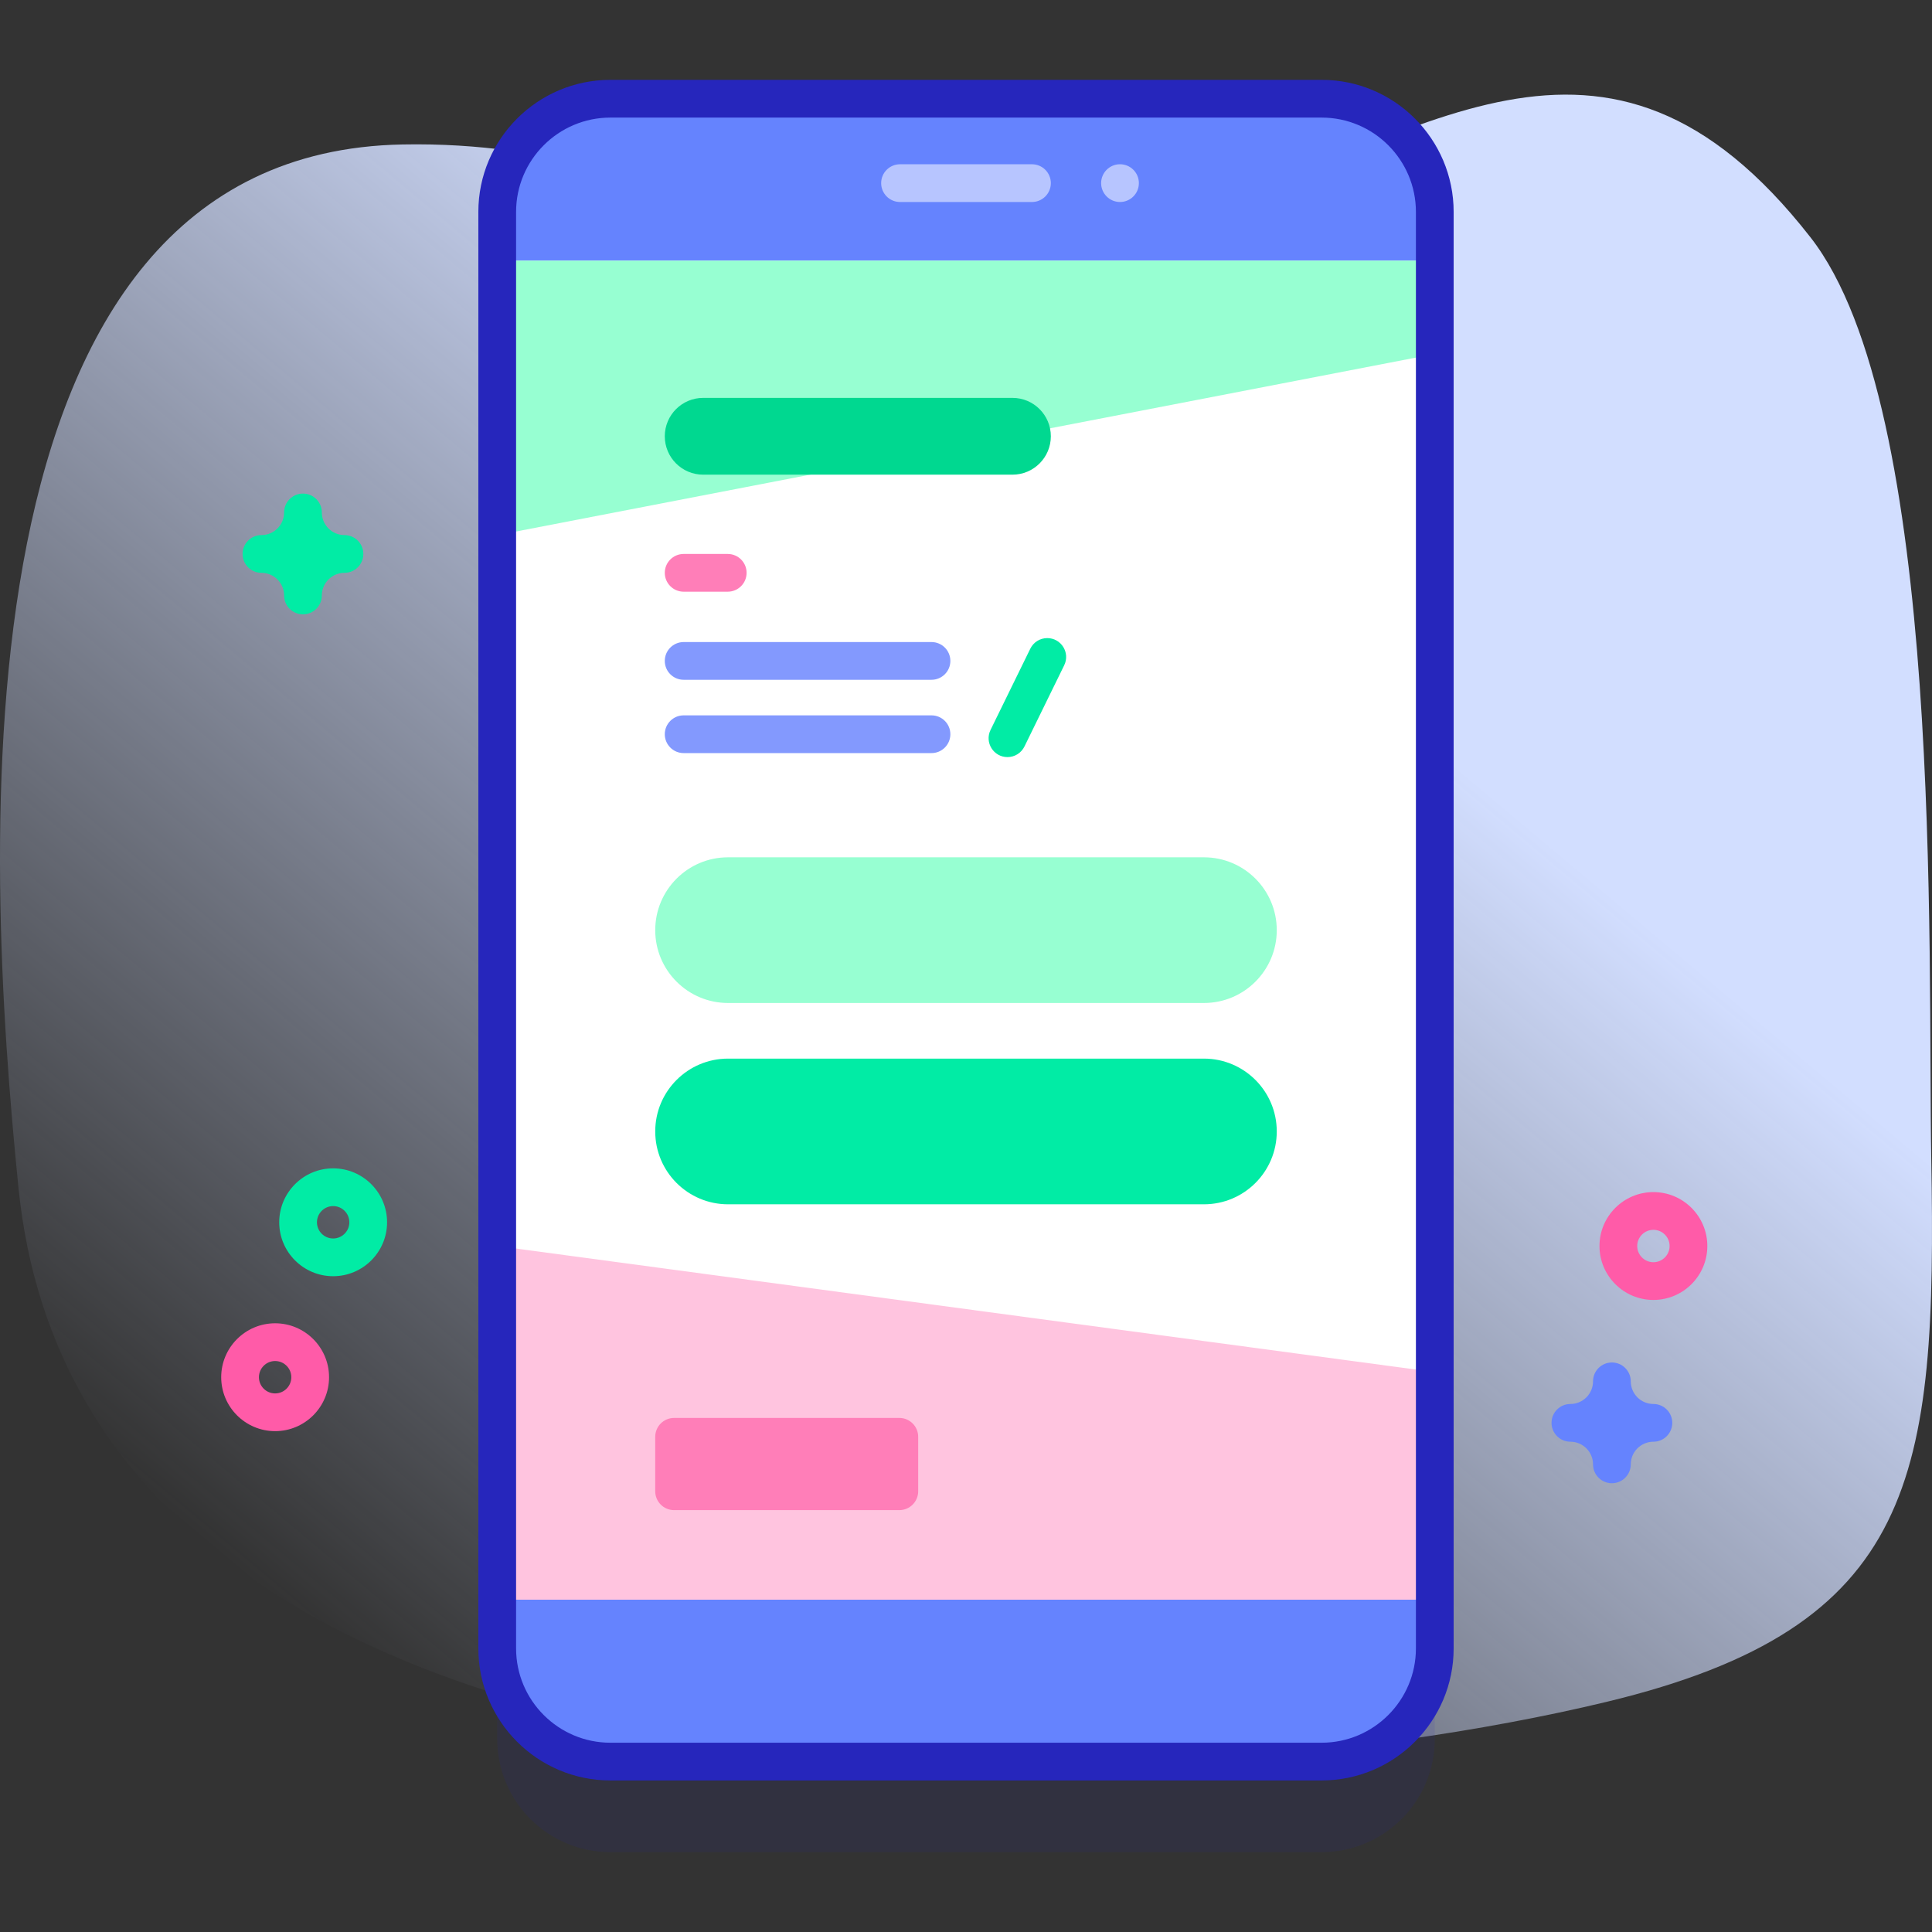
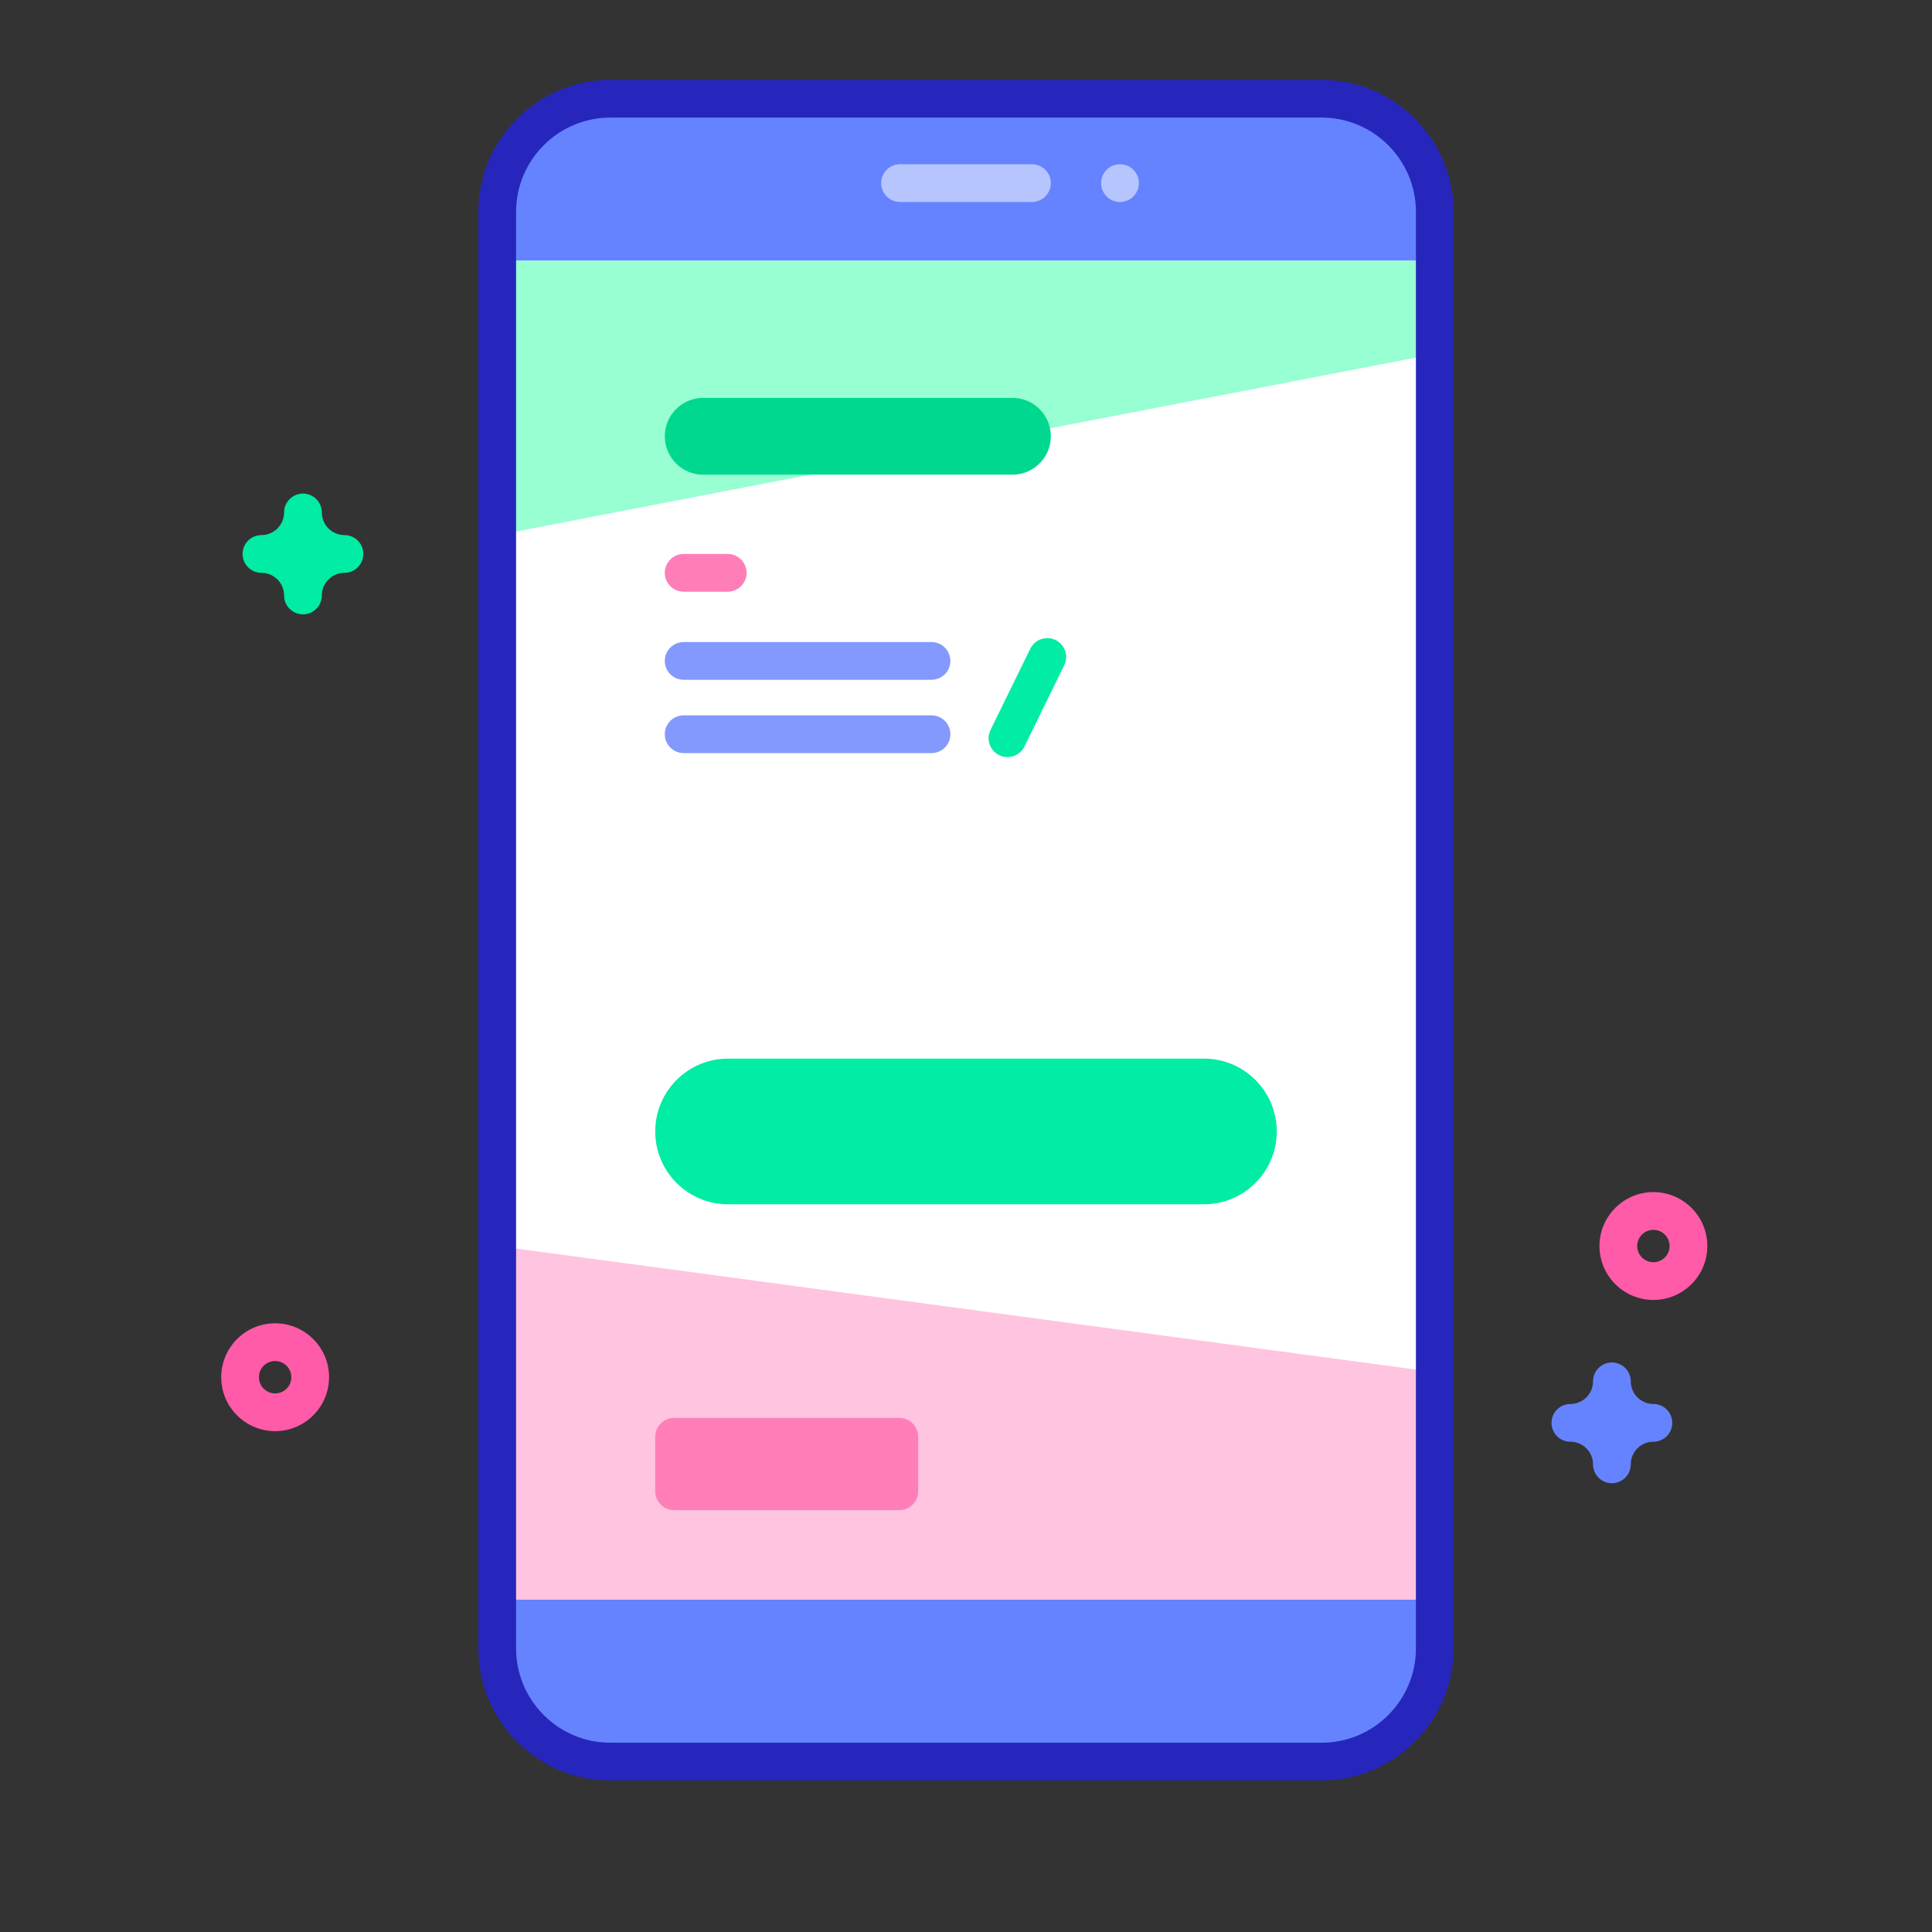
<svg xmlns="http://www.w3.org/2000/svg" id="Capa_1" enable-background="new 0 0 512 512" height="512" viewBox="0 0 512 512" width="512">
  <rect x="0" y="0" width="512" height="512" fill="#333333" stroke="none" />
  <linearGradient id="SVGID_1_" gradientUnits="userSpaceOnUse" x1="96.524" x2="444.685" y1="444.199" y2="29.276">
    <stop offset="0" stop-color="#d2deff" stop-opacity="0" />
    <stop offset=".685" stop-color="#d2deff" />
  </linearGradient>
  <g>
    <g>
-       <path d="m4.896 314.759c17.448 172.871 292.417 167.142 420.804 136.265 82.47-19.834 87.596-59.472 86.106-144.001-.96-54.486 3.443-198.725-32.004-244.123-54.448-69.733-103.228-25.998-170.656-3.235-86.488 29.197-120.189-22.932-202.476-21.38-120.641 2.278-110.779 187.252-101.774 276.474z" fill="url(#SVGID_1_)" />
-     </g>
+       </g>
    <g>
      <g>
        <g>
-           <path d="m350.232 490.839h-188.464c-16.569 0-30-13.431-30-30v-380.678c0-16.569 13.431-30 30-30h188.464c16.569 0 30 13.431 30 30v380.678c0 16.569-13.431 30-30 30z" fill="#2626bc" opacity=".1" />
          <path d="m350.232 466.839h-188.464c-16.569 0-30-13.431-30-30v-380.678c0-16.569 13.431-30 30-30h188.464c16.569 0 30 13.431 30 30v380.678c0 16.569-13.431 30-30 30z" fill="#6583fe" />
          <path d="m131.77 69.07h248.46v354.86h-248.46z" fill="#fff" />
          <path d="m380.23 363.62v60.31h-248.46v-93.72z" fill="#ffc4df" />
          <path d="m380.23 69.07v24.73l-248.46 48.02v-72.75z" fill="#97ffd2" />
          <path d="m350.232 471.839h-188.464c-19.299 0-35-15.701-35-35v-380.678c0-19.299 15.701-35 35-35h188.465c19.299 0 35 15.701 35 35v380.678c-.001 19.299-15.702 35-35.001 35zm-188.464-440.678c-13.785 0-25 11.215-25 25v380.678c0 13.785 11.215 25 25 25h188.465c13.785 0 25-11.215 25-25v-380.678c0-13.785-11.215-25-25-25z" fill="#2626bc" />
          <g>
            <path d="m273.483 53.531h-34.966c-2.761 0-5-2.239-5-5s2.239-5 5-5h34.966c2.761 0 5 2.239 5 5s-2.239 5-5 5z" fill="#b7c5ff" />
          </g>
          <circle cx="296.813" cy="48.529" fill="#b7c5ff" r="5.002" />
        </g>
-         <path d="m319.052 265.804h-126.104c-10.662 0-19.305-8.643-19.305-19.305 0-10.662 8.643-19.305 19.305-19.305h126.103c10.662 0 19.305 8.643 19.305 19.305 0 10.663-8.643 19.305-19.304 19.305z" fill="#97ffd2" />
        <path d="m319.052 319.152h-126.104c-10.662 0-19.305-8.643-19.305-19.305 0-10.662 8.643-19.305 19.305-19.305h126.103c10.662 0 19.305 8.643 19.305 19.305 0 10.662-8.643 19.305-19.304 19.305z" fill="#01eca5" />
        <path d="m238.33 400.199h-59.687c-2.761 0-5-2.239-5-5v-14.431c0-2.761 2.239-5 5-5h59.687c2.761 0 5 2.239 5 5v14.431c0 2.761-2.238 5-5 5z" fill="#ff7eb8" />
        <g>
          <g>
            <path d="m246.857 189.578h-65.681c-2.761 0-5 2.239-5 5s2.239 5 5 5h65.681c2.761 0 5-2.239 5-5s-2.238-5-5-5z" fill="#8399fe" />
          </g>
          <g>
            <path d="m271.486 197.836 10.54-21.535c1.626-3.322-.793-7.198-4.491-7.198-1.909 0-3.652 1.087-4.491 2.802l-10.54 21.535c-1.626 3.322.793 7.198 4.491 7.198 1.909 0 3.651-1.087 4.491-2.802z" fill="#01eca5" />
          </g>
          <g>
            <path d="m246.857 170.15h-65.681c-2.761 0-5 2.239-5 5s2.239 5 5 5h65.681c2.761 0 5-2.239 5-5s-2.238-5-5-5z" fill="#8399fe" />
          </g>
          <g>
            <path d="m192.857 146.805h-11.681c-2.761 0-5 2.239-5 5s2.239 5 5 5h11.681c2.761 0 5-2.239 5-5s-2.238-5-5-5z" fill="#ff7eb8" />
          </g>
        </g>
        <path d="m268.308 125.794h-81.957c-5.619 0-10.175-4.555-10.175-10.175 0-5.619 4.555-10.175 10.175-10.175h81.957c5.619 0 10.175 4.555 10.175 10.175 0 5.62-4.555 10.175-10.175 10.175z" fill="#00d890" />
      </g>
      <path d="m438.17 344.501c-7.881 0-14.292-6.411-14.292-14.292s6.411-14.292 14.292-14.292c7.88 0 14.291 6.411 14.291 14.292s-6.411 14.292-14.291 14.292zm0-18.583c-2.366 0-4.292 1.925-4.292 4.292s1.926 4.292 4.292 4.292 4.291-1.925 4.291-4.292-1.925-4.292-4.291-4.292z" fill="#ff5ba8" />
      <path d="m72.913 379.269c-7.881 0-14.292-6.411-14.292-14.292s6.411-14.292 14.292-14.292c7.88 0 14.291 6.411 14.291 14.292s-6.411 14.292-14.291 14.292zm0-18.583c-2.366 0-4.292 1.925-4.292 4.292s1.926 4.292 4.292 4.292 4.291-1.925 4.291-4.292-1.925-4.292-4.291-4.292z" fill="#ff5ba8" />
-       <path d="m88.288 338.21c-7.88 0-14.291-6.411-14.291-14.292s6.411-14.292 14.291-14.292c7.881 0 14.292 6.411 14.292 14.292s-6.411 14.292-14.292 14.292zm0-18.583c-2.366 0-4.291 1.925-4.291 4.292s1.925 4.292 4.291 4.292 4.292-1.925 4.292-4.292-1.926-4.292-4.292-4.292z" fill="#01eca5" />
      <path d="m427.17 393.07c-2.762 0-5-2.239-5-5 0-3.309-2.691-6-6-6-2.762 0-5-2.239-5-5s2.238-5 5-5c3.309 0 6-2.691 6-6 0-2.761 2.238-5 5-5s5 2.239 5 5c0 3.309 2.691 6 6 6 2.762 0 5 2.239 5 5s-2.238 5-5 5c-3.309 0-6 2.691-6 6 0 2.761-2.238 5-5 5z" fill="#6583fe" />
      <path d="m80.288 162.805c-2.762 0-5-2.239-5-5 0-3.309-2.691-6-6-6-2.762 0-5-2.239-5-5s2.238-5 5-5c3.309 0 6-2.691 6-6 0-2.761 2.238-5 5-5s5 2.239 5 5c0 3.309 2.691 6 6 6 2.762 0 5 2.239 5 5s-2.238 5-5 5c-3.309 0-6 2.691-6 6 0 2.761-2.238 5-5 5z" fill="#01eca5" />
    </g>
  </g>
</svg>